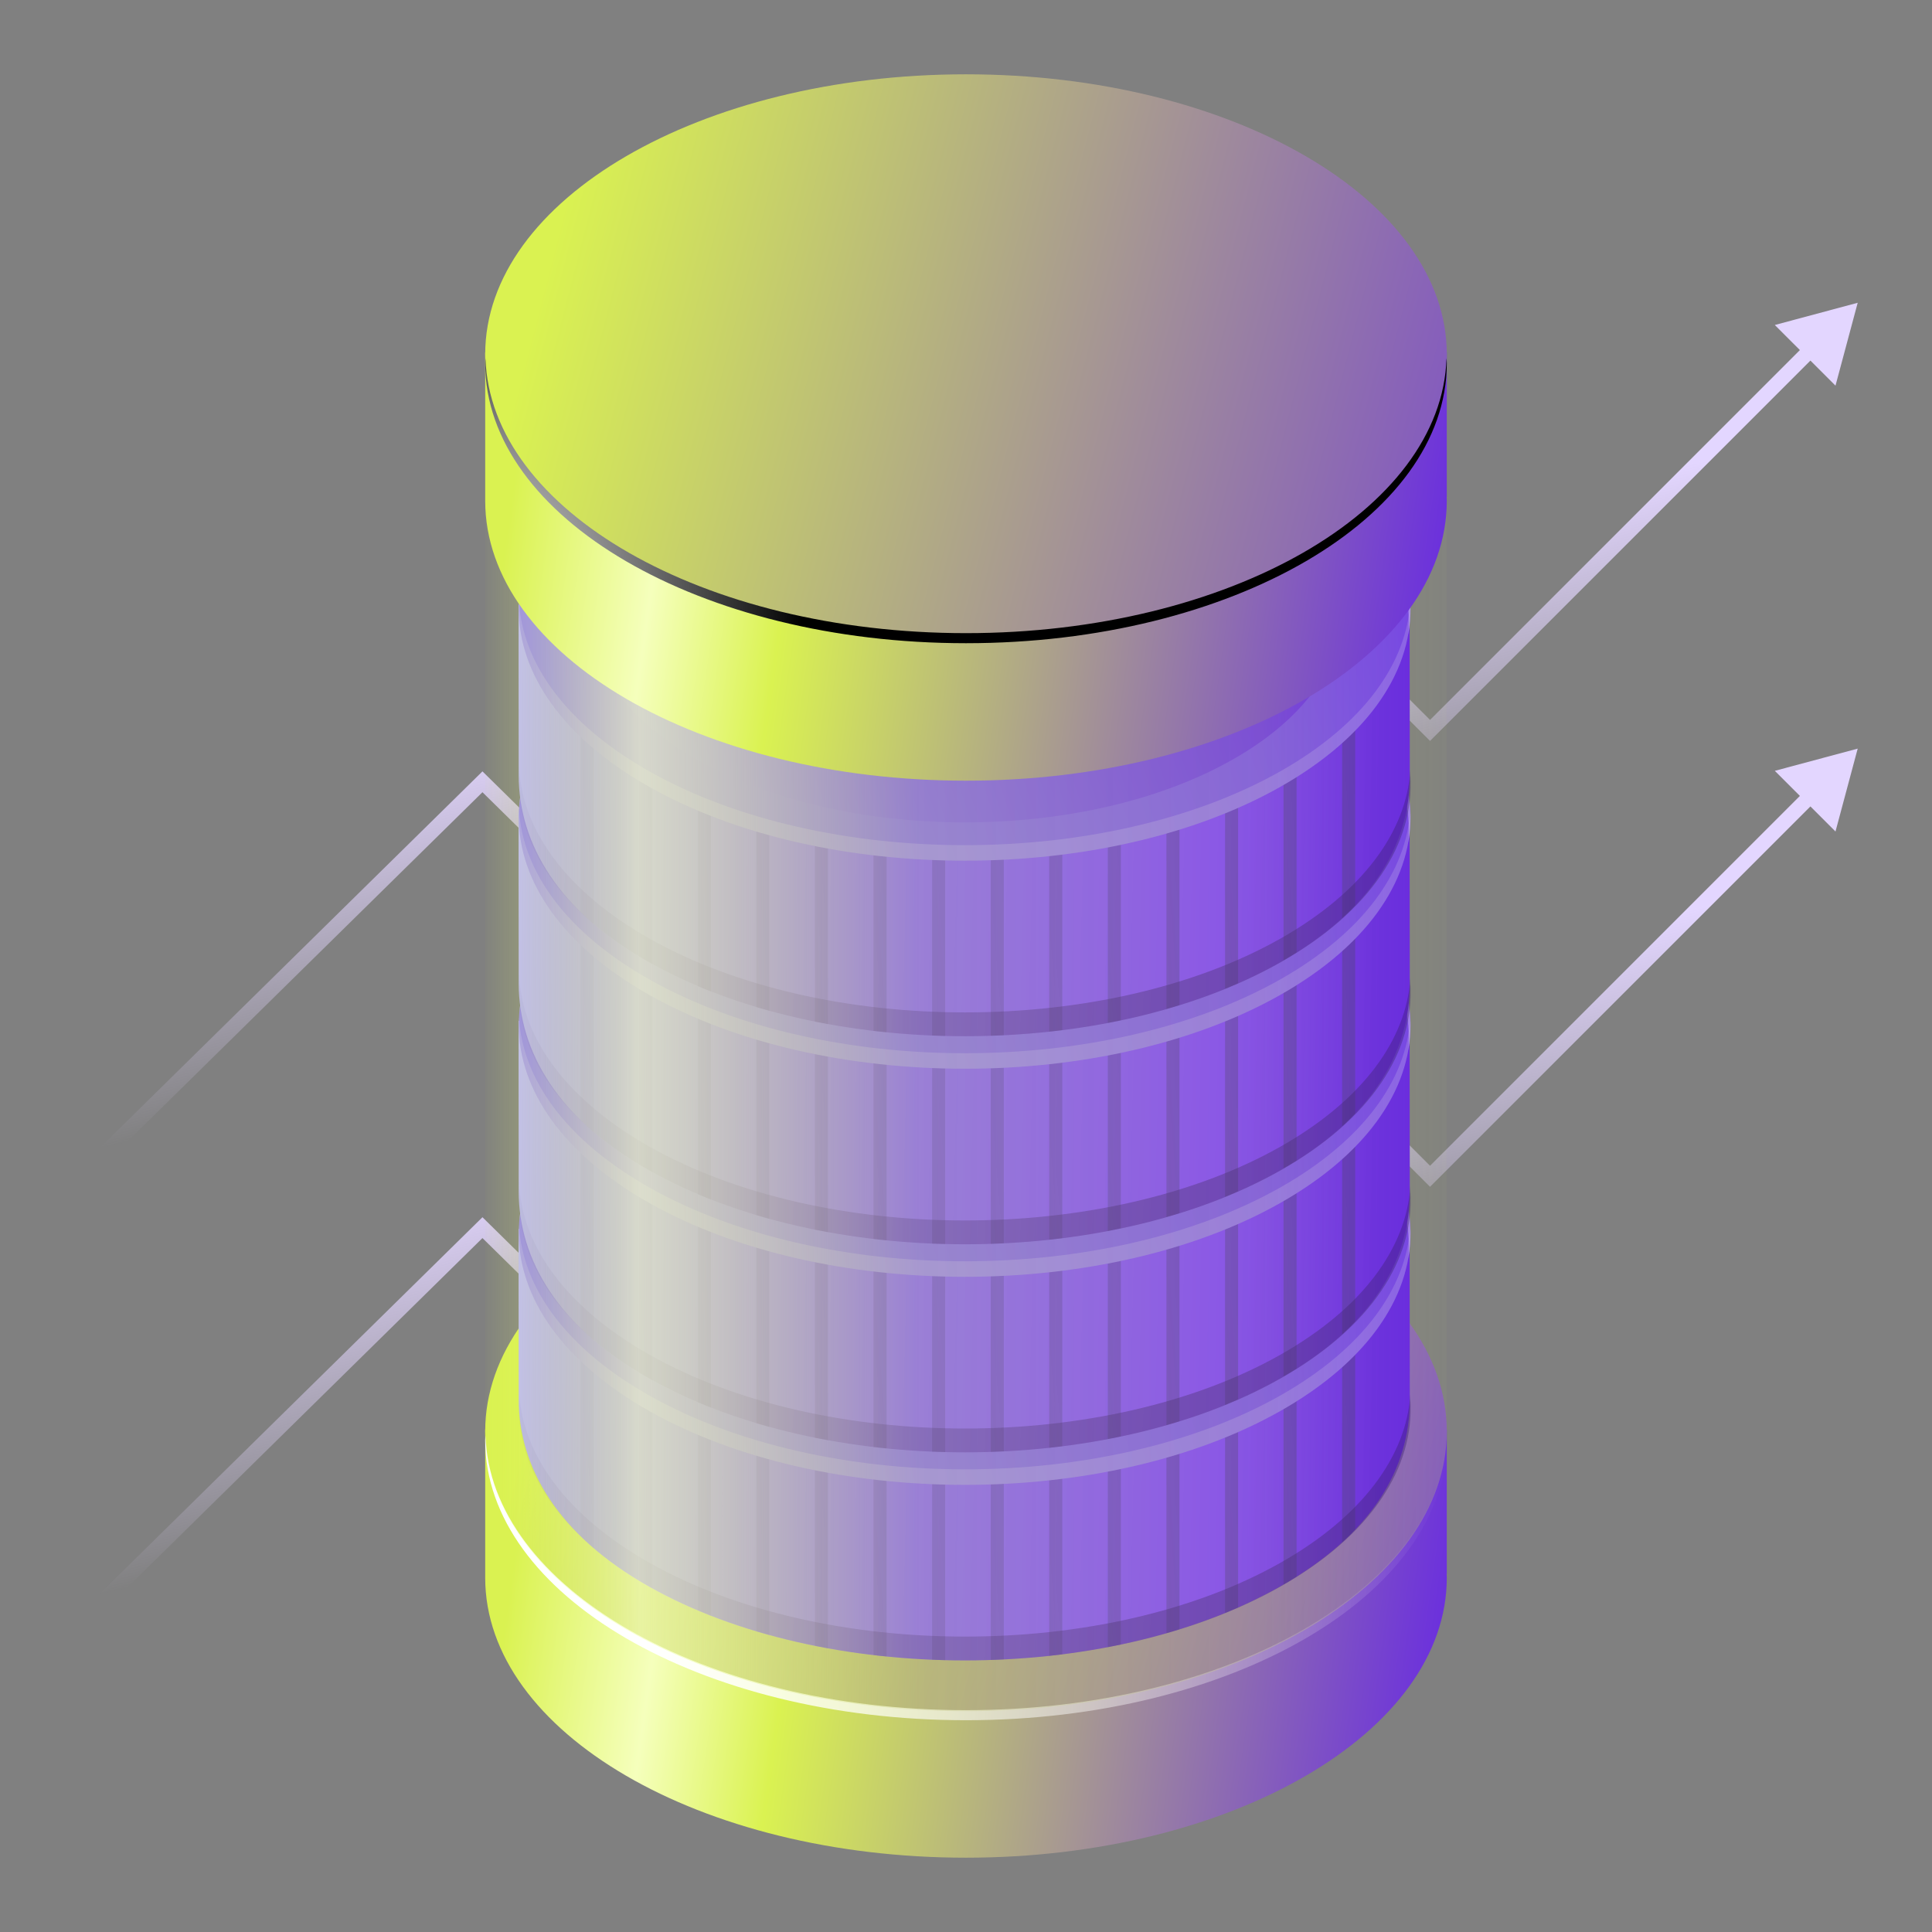
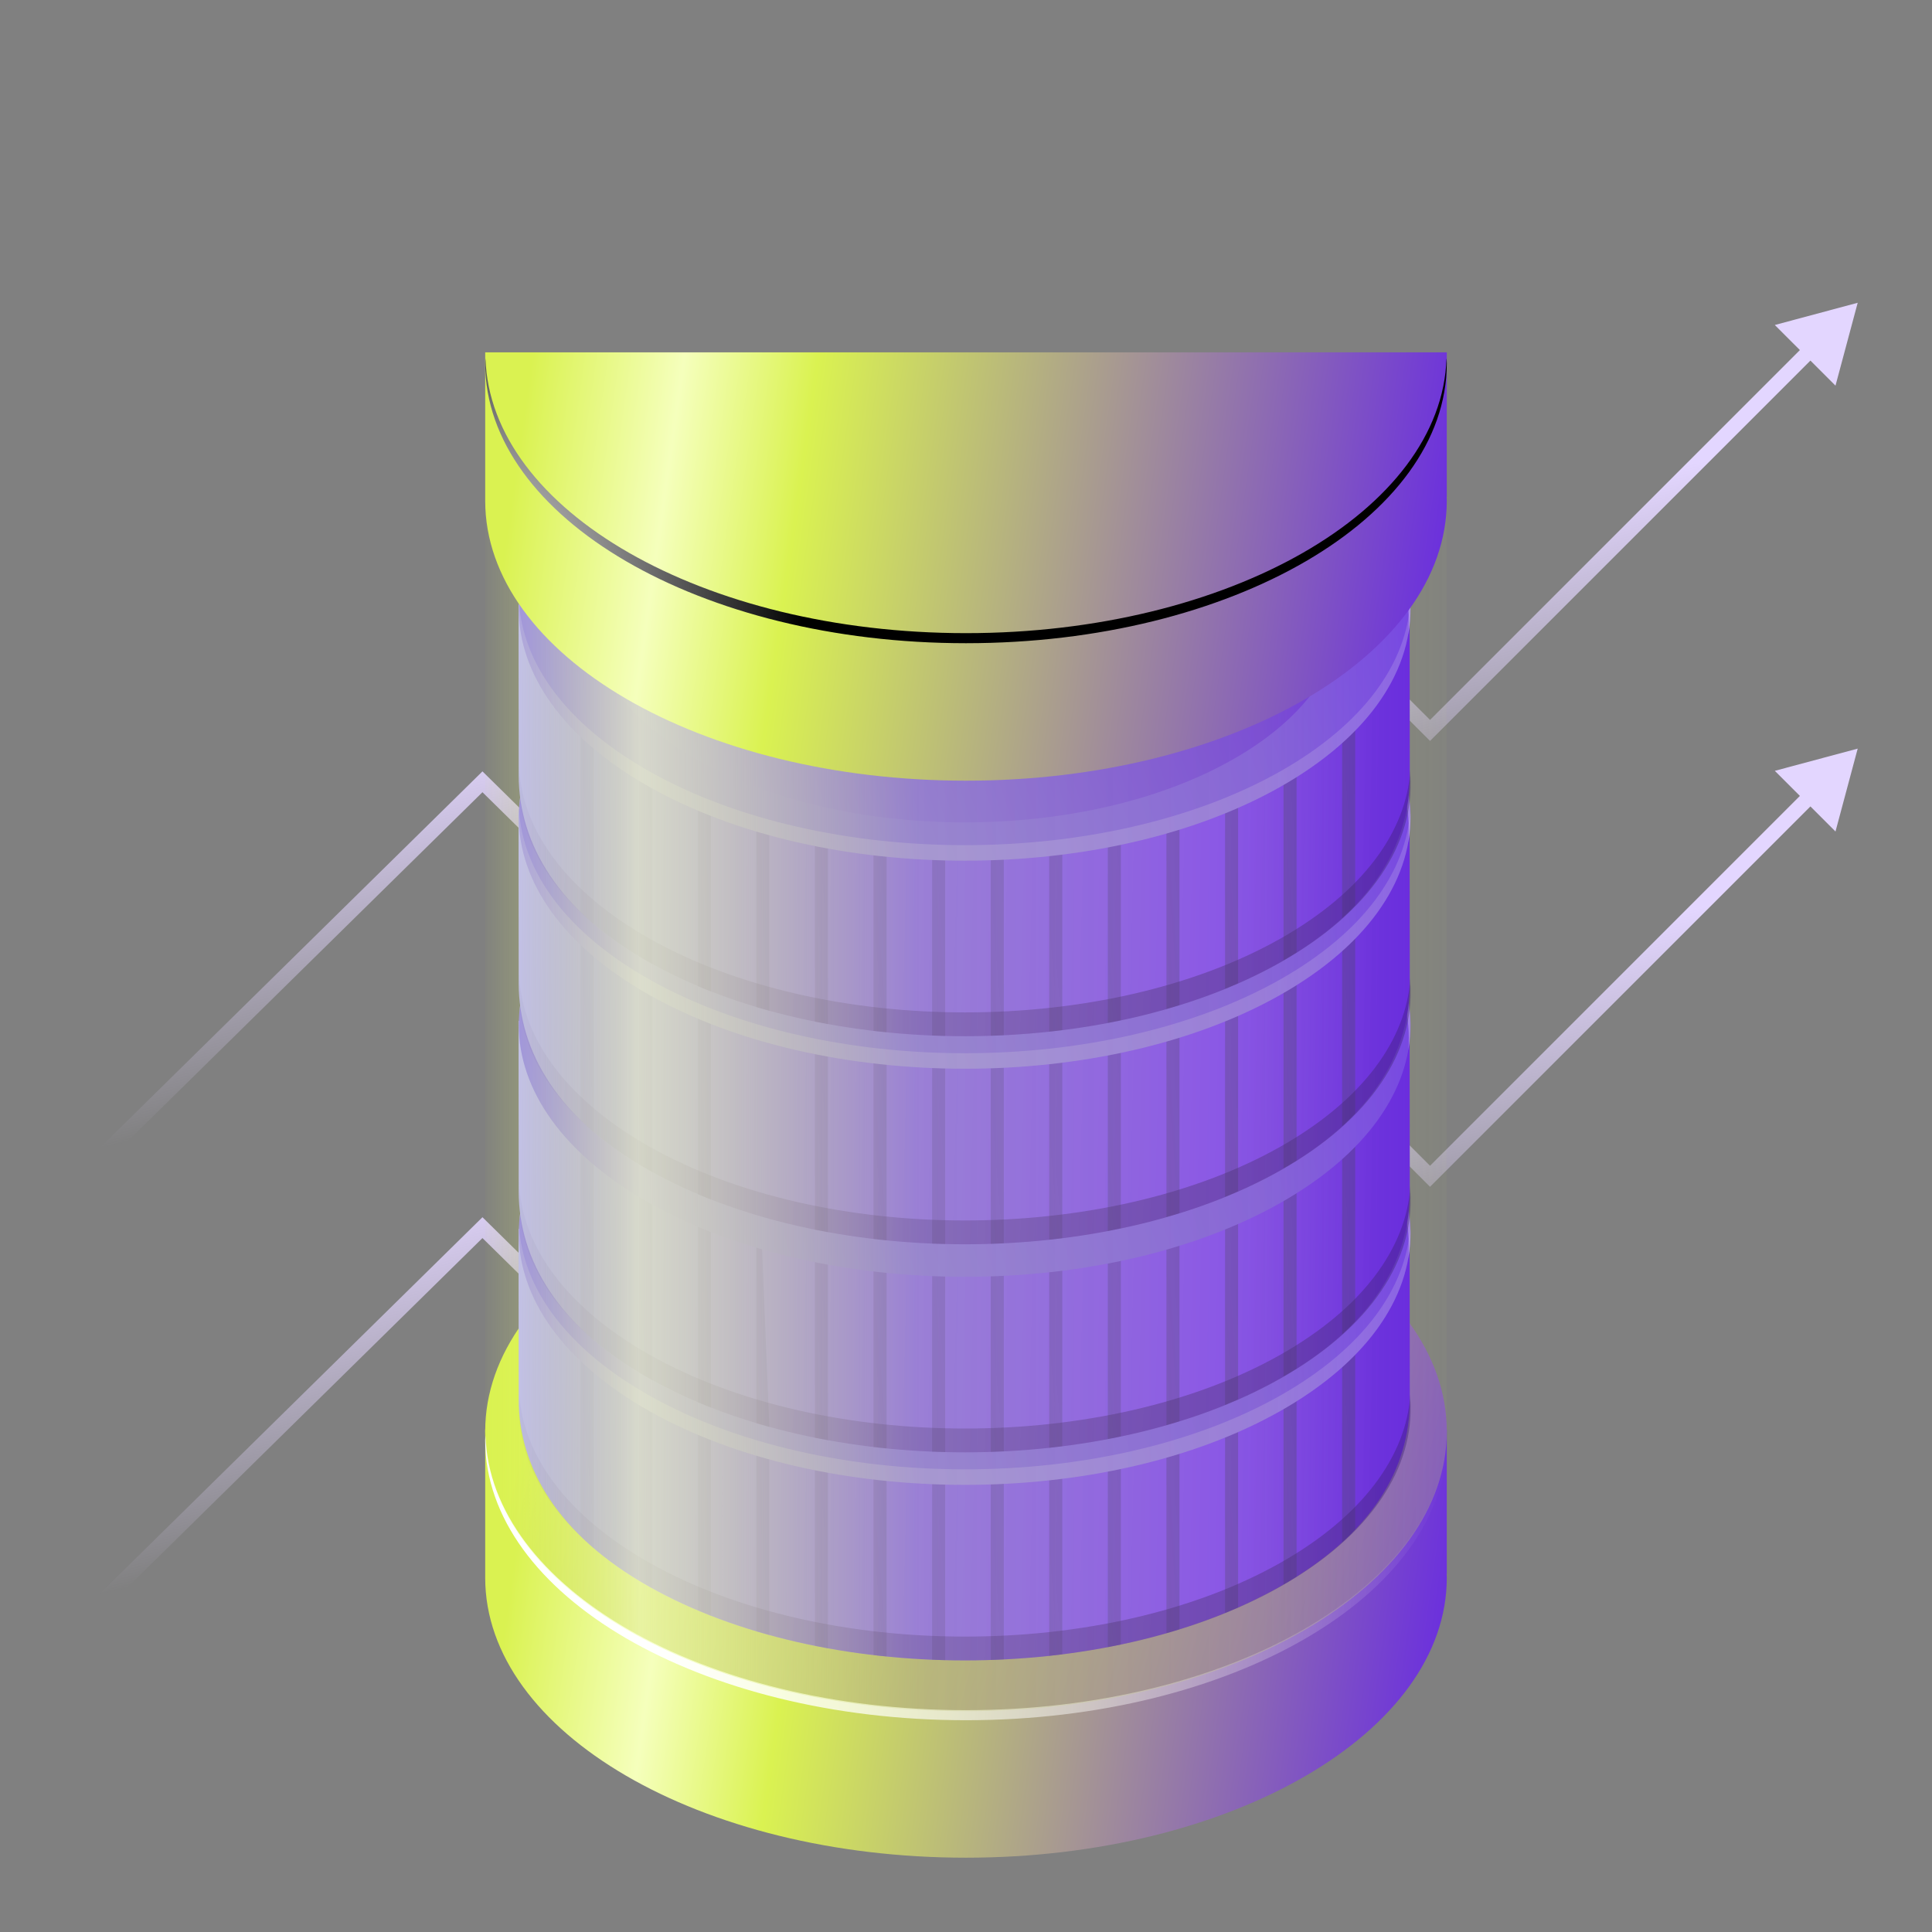
<svg xmlns="http://www.w3.org/2000/svg" width="130" height="130" viewBox="0 0 130 130" fill="none">
  <rect x="0" y="0" width="130" height="130" fill="#808080" stroke="none" />
  <path d="M32.464 52.606L32.814 52.249L32.464 51.904L32.113 52.249L32.464 52.606ZM50.971 70.815L50.62 71.171L50.971 71.516L51.321 71.171L50.971 70.815ZM84.701 37.627L85.055 37.273L84.704 36.922L84.351 37.27L84.701 37.627ZM96.224 49.149L95.871 49.503L96.224 49.856L96.578 49.503L96.224 49.149ZM125 20.373L119.423 21.868L123.506 25.95L125 20.373ZM5.351 79.983L32.814 52.962L32.113 52.249L4.649 79.27L5.351 79.983ZM32.113 52.962L50.62 71.171L51.321 70.459L32.814 52.249L32.113 52.962ZM51.321 71.171L85.052 37.983L84.351 37.27L50.62 70.459L51.321 71.171ZM84.348 37.98L95.871 49.503L96.578 48.796L85.055 37.273L84.348 37.98ZM96.578 49.503L122.172 23.909L121.464 23.202L95.871 48.796L96.578 49.503Z" fill="url(#paint0_linear_21386_366979)" />
  <path d="M32.464 82.606L32.814 82.249L32.464 81.904L32.113 82.249L32.464 82.606ZM50.971 100.815L50.62 101.171L50.971 101.516L51.321 101.171L50.971 100.815ZM84.701 67.627L85.055 67.273L84.704 66.922L84.351 67.27L84.701 67.627ZM96.224 79.149L95.871 79.503L96.224 79.856L96.578 79.503L96.224 79.149ZM125 50.373L119.423 51.868L123.506 55.95L125 50.373ZM5.351 109.983L32.814 82.962L32.113 82.249L4.649 109.27L5.351 109.983ZM32.113 82.962L50.62 101.171L51.321 100.459L32.814 82.249L32.113 82.962ZM51.321 101.171L85.052 67.983L84.351 67.27L50.62 100.459L51.321 101.171ZM84.348 67.98L95.871 79.503L96.578 78.796L85.055 67.273L84.348 67.98ZM96.578 79.503L122.172 53.909L121.464 53.202L95.871 78.796L96.578 79.503Z" fill="url(#paint1_linear_21386_366979)" />
  <path d="M97.351 96.18H32.648V106.162C32.648 116.565 47.132 125 65 125C82.868 125 97.351 116.565 97.351 106.162C97.351 106.071 97.342 105.988 97.342 105.906H97.351V96.18Z" fill="url(#paint2_linear_21386_366979)" />
  <path d="M65 115.146C82.867 115.146 97.351 106.712 97.351 96.308C97.351 85.904 82.867 77.47 65 77.47C47.133 77.47 32.648 85.904 32.648 96.308C32.648 106.712 47.133 115.146 65 115.146Z" fill="url(#paint3_linear_21386_366979)" />
  <path d="M65 115.073C47.324 115.073 32.969 106.821 32.667 96.574C32.667 96.683 32.648 96.793 32.648 96.912C32.648 107.315 47.132 115.75 65 115.75C82.868 115.75 97.351 107.315 97.351 96.912C97.351 96.802 97.342 96.683 97.333 96.574C97.022 106.821 82.667 115.073 65 115.073Z" fill="url(#paint4_linear_21386_366979)" style="mix-blend-mode:color-dodge" />
  <path d="M43.681 106.766C55.403 113.377 74.398 113.377 86.108 106.766C92.242 103.302 94.867 98.906 94.862 94.174L94.851 82.958L34.891 82.69L34.902 94.174C34.906 98.728 37.54 103.302 43.681 106.766Z" fill="url(#paint5_linear_21386_366979)" />
  <g opacity="0.6">
    <path d="M43.889 106.882C43.82 106.843 43.751 106.805 43.682 106.766C43.453 106.637 43.229 106.507 43.01 106.375L43.01 88.509H43.889L43.889 106.882Z" fill="url(#paint6_linear_21386_366979)" />
    <path d="M47.833 108.723C47.537 108.607 47.244 108.488 46.954 108.366L46.954 88.499H47.833L47.833 108.723Z" fill="url(#paint7_linear_21386_366979)" />
    <path d="M51.767 110.022C51.472 109.941 51.18 109.857 50.889 109.77L50.889 88.509H51.767L51.767 110.022Z" fill="url(#paint8_linear_21386_366979)" />
    <path d="M55.711 110.915C55.417 110.862 55.124 110.806 54.833 110.747L54.833 88.499H55.711L55.711 110.915Z" fill="url(#paint9_linear_21386_366979)" />
    <path d="M59.655 111.465C59.362 111.436 59.069 111.404 58.777 111.37L58.777 88.499H59.655L59.655 111.465Z" fill="url(#paint10_linear_21386_366979)" />
    <path d="M63.599 111.709C63.306 111.702 63.013 111.692 62.721 111.68L62.721 88.509H63.599L63.599 111.709Z" fill="url(#paint11_linear_21386_366979)" />
    <path d="M67.543 111.659C67.251 111.674 66.958 111.686 66.665 111.695L66.665 88.499H67.543L67.543 111.659Z" fill="url(#paint12_linear_21386_366979)" />
    <path d="M71.478 111.315C71.186 111.352 70.893 111.386 70.599 111.418L70.599 88.499H71.478L71.478 111.315Z" fill="url(#paint13_linear_21386_366979)" />
    <path d="M75.421 110.653C75.13 110.715 74.837 110.774 74.543 110.83L74.543 88.49H75.421L75.421 110.653Z" fill="url(#paint14_linear_21386_366979)" />
    <path d="M79.365 109.631C79.075 109.721 78.782 109.809 78.487 109.893L78.487 88.499H79.365L79.365 109.631Z" fill="url(#paint15_linear_21386_366979)" />
    <path d="M83.309 108.163C83.02 108.29 82.727 108.414 82.431 108.535L82.431 88.499H83.309L83.309 108.163Z" fill="url(#paint16_linear_21386_366979)" />
    <path d="M87.244 106.089C86.96 106.268 86.667 106.445 86.365 106.619L86.365 88.509H87.244L87.244 106.089Z" fill="url(#paint17_linear_21386_366979)" />
    <path d="M39.945 104.175C39.637 103.909 39.344 103.64 39.066 103.368L39.066 88.509H39.945L39.945 104.175Z" fill="url(#paint18_linear_21386_366979)" />
    <path d="M91.188 102.928C90.912 103.217 90.619 103.503 90.309 103.784L90.309 88.499H91.188L91.188 102.928Z" fill="url(#paint19_linear_21386_366979)" />
  </g>
  <path opacity="0.4" fill-rule="evenodd" clip-rule="evenodd" d="M86.144 105.164C74.435 111.775 55.44 111.775 43.718 105.164C38.126 102.01 35.199 97.921 34.938 93.789L34.939 94.174C34.65 98.711 37.577 103.302 43.718 106.766C55.44 113.377 74.435 113.377 86.144 106.766C92.278 103.302 95.196 98.711 94.898 94.174L94.898 93.838C94.626 97.953 91.708 102.022 86.144 105.164ZM34.937 92.597C34.938 92.589 34.938 92.58 34.939 92.572L34.928 81.631L34.926 81.631L34.937 92.597Z" fill="url(#paint20_linear_21386_366979)" />
  <path d="M86.132 94.954C74.423 101.566 55.428 101.566 43.706 94.954C31.984 88.343 31.973 77.624 43.682 71.013C55.392 64.401 74.386 64.401 86.109 71.013C97.831 77.624 97.841 88.343 86.132 94.954Z" fill="url(#paint21_linear_21386_366979)" />
  <path opacity="0.5" fill-rule="evenodd" clip-rule="evenodd" d="M43.705 93.911C55.428 100.522 74.423 100.522 86.132 93.911C91.747 90.74 94.667 86.625 94.893 82.471C95.137 86.973 92.217 91.519 86.132 94.955C74.423 101.566 55.428 101.566 43.705 94.955C37.605 91.514 34.676 86.96 34.921 82.452C35.147 86.612 38.075 90.736 43.705 93.911Z" fill="white" fill-opacity="0.3" />
  <path fill-rule="evenodd" clip-rule="evenodd" d="M94.759 84.683C95.156 80.076 92.234 75.394 85.996 71.876C74.274 65.264 55.279 65.264 43.57 71.876C38.481 74.749 35.606 78.397 34.944 82.147C35.292 78.098 38.205 74.106 43.683 71.013C55.392 64.401 74.387 64.401 86.109 71.013C92.738 74.751 95.621 79.803 94.759 84.683Z" fill="white" fill-opacity="0.3" />
  <path d="M82.902 93.132C72.975 98.737 56.872 98.737 46.934 93.132C36.996 87.527 36.988 78.44 46.914 72.835C56.841 67.23 72.944 67.23 82.882 72.835C92.819 78.44 92.828 87.527 82.902 93.132Z" fill="url(#paint22_linear_21386_366979)" />
  <path opacity="0.4" fill-rule="evenodd" clip-rule="evenodd" d="M90.293 83.873C89.921 80.502 87.451 77.191 82.884 74.615C72.946 69.01 56.843 69.01 46.916 74.615C42.354 77.192 39.89 80.503 39.525 83.875C39.087 79.911 41.549 75.864 46.914 72.835C56.841 67.23 72.944 67.23 82.882 72.835C88.252 75.864 90.723 79.909 90.293 83.873Z" fill="url(#paint23_linear_21386_366979)" />
  <path d="M43.681 92.766C55.403 99.377 74.398 99.377 86.108 92.766C92.242 89.302 94.867 84.906 94.862 80.174L94.851 68.958L34.891 68.69L34.902 80.174C34.906 84.728 37.54 89.302 43.681 92.766Z" fill="url(#paint24_linear_21386_366979)" />
  <g opacity="0.6">
    <path d="M43.889 92.882C43.82 92.843 43.751 92.805 43.682 92.766C43.453 92.637 43.229 92.507 43.01 92.375L43.01 74.509H43.889L43.889 92.882Z" fill="url(#paint25_linear_21386_366979)" />
    <path d="M47.833 94.723C47.537 94.607 47.244 94.488 46.954 94.366L46.954 74.499H47.833L47.833 94.723Z" fill="url(#paint26_linear_21386_366979)" />
-     <path d="M51.767 96.022C51.472 95.941 51.18 95.857 50.889 95.77L50.889 74.509H51.767L51.767 96.022Z" fill="url(#paint27_linear_21386_366979)" />
+     <path d="M51.767 96.022C51.472 95.941 51.18 95.857 50.889 95.77L50.889 74.509L51.767 96.022Z" fill="url(#paint27_linear_21386_366979)" />
    <path d="M55.711 96.915C55.417 96.862 55.124 96.806 54.833 96.747L54.833 74.499H55.711L55.711 96.915Z" fill="url(#paint28_linear_21386_366979)" />
    <path d="M59.655 97.465C59.362 97.436 59.069 97.404 58.777 97.37L58.777 74.499H59.655L59.655 97.465Z" fill="url(#paint29_linear_21386_366979)" />
    <path d="M63.599 97.709C63.306 97.702 63.013 97.692 62.721 97.68L62.721 74.509H63.599L63.599 97.709Z" fill="url(#paint30_linear_21386_366979)" />
    <path d="M67.543 97.659C67.251 97.674 66.958 97.686 66.665 97.695L66.665 74.499H67.543L67.543 97.659Z" fill="url(#paint31_linear_21386_366979)" />
    <path d="M71.478 97.315C71.186 97.352 70.893 97.386 70.599 97.418L70.599 74.499H71.478L71.478 97.315Z" fill="url(#paint32_linear_21386_366979)" />
    <path d="M75.421 96.653C75.13 96.715 74.837 96.774 74.543 96.83L74.543 74.49H75.421L75.421 96.653Z" fill="url(#paint33_linear_21386_366979)" />
    <path d="M79.365 95.631C79.075 95.721 78.782 95.809 78.487 95.893L78.487 74.499H79.365L79.365 95.631Z" fill="url(#paint34_linear_21386_366979)" />
    <path d="M83.309 94.163C83.02 94.29 82.727 94.414 82.431 94.535L82.431 74.499H83.309L83.309 94.163Z" fill="url(#paint35_linear_21386_366979)" />
    <path d="M87.244 92.089C86.96 92.268 86.667 92.445 86.365 92.619L86.365 74.509H87.244L87.244 92.089Z" fill="url(#paint36_linear_21386_366979)" />
    <path d="M39.945 90.175C39.637 89.909 39.344 89.641 39.066 89.368L39.066 74.509H39.945L39.945 90.175Z" fill="url(#paint37_linear_21386_366979)" />
    <path d="M91.188 88.928C90.912 89.217 90.619 89.502 90.309 89.784L90.309 74.499H91.188L91.188 88.928Z" fill="url(#paint38_linear_21386_366979)" />
  </g>
  <path opacity="0.4" fill-rule="evenodd" clip-rule="evenodd" d="M86.144 91.164C74.435 97.775 55.44 97.775 43.718 91.164C38.126 88.01 35.199 83.921 34.938 79.789L34.939 80.174C34.65 84.711 37.577 89.302 43.718 92.766C55.44 99.377 74.435 99.377 86.144 92.766C92.278 89.302 95.196 84.711 94.898 80.174L94.898 79.838C94.626 83.953 91.708 88.022 86.144 91.164ZM34.937 78.597C34.938 78.589 34.938 78.58 34.939 78.572L34.928 67.631L34.926 67.631L34.937 78.597Z" fill="url(#paint39_linear_21386_366979)" />
  <path d="M86.132 80.954C74.423 87.566 55.428 87.566 43.706 80.954C31.984 74.343 31.973 63.624 43.682 57.013C55.392 50.401 74.386 50.401 86.109 57.013C97.831 63.624 97.841 74.343 86.132 80.954Z" fill="url(#paint40_linear_21386_366979)" />
-   <path opacity="0.5" fill-rule="evenodd" clip-rule="evenodd" d="M43.705 79.911C55.428 86.522 74.423 86.522 86.132 79.911C91.747 76.74 94.667 72.625 94.893 68.471C95.137 72.973 92.217 77.519 86.132 80.955C74.423 87.566 55.428 87.566 43.705 80.955C37.605 77.514 34.676 72.96 34.921 68.452C35.147 72.612 38.075 76.736 43.705 79.911Z" fill="white" fill-opacity="0.3" />
  <path fill-rule="evenodd" clip-rule="evenodd" d="M94.759 70.683C95.156 66.076 92.234 61.394 85.996 57.876C74.274 51.264 55.279 51.264 43.57 57.876C38.481 60.748 35.606 64.397 34.944 68.147C35.292 64.098 38.205 60.106 43.683 57.013C55.392 50.401 74.387 50.401 86.109 57.013C92.738 60.751 95.621 65.803 94.759 70.683Z" fill="white" fill-opacity="0.3" />
  <path d="M82.902 79.132C72.975 84.737 56.872 84.737 46.934 79.132C36.996 73.527 36.988 64.44 46.914 58.835C56.841 53.23 72.944 53.23 82.882 58.835C92.819 64.44 92.828 73.527 82.902 79.132Z" fill="url(#paint41_linear_21386_366979)" />
  <path opacity="0.4" fill-rule="evenodd" clip-rule="evenodd" d="M90.293 69.873C89.921 66.502 87.451 63.191 82.884 60.615C72.946 55.01 56.843 55.01 46.916 60.615C42.354 63.191 39.89 66.503 39.525 69.875C39.087 65.911 41.549 61.864 46.914 58.835C56.841 53.23 72.944 53.23 82.882 58.835C88.252 61.864 90.723 65.909 90.293 69.873Z" fill="url(#paint42_linear_21386_366979)" />
  <path d="M43.681 78.766C55.403 85.377 74.398 85.377 86.108 78.766C92.242 75.302 94.867 70.906 94.862 66.174L94.851 54.958L34.891 54.69L34.902 66.174C34.906 70.728 37.54 75.302 43.681 78.766Z" fill="url(#paint43_linear_21386_366979)" />
  <g opacity="0.6">
    <path d="M43.889 78.882C43.82 78.843 43.751 78.805 43.682 78.766C43.453 78.637 43.229 78.507 43.01 78.375L43.01 60.509H43.889L43.889 78.882Z" fill="url(#paint44_linear_21386_366979)" />
    <path d="M47.833 80.723C47.537 80.607 47.244 80.488 46.954 80.366L46.954 60.499H47.833L47.833 80.723Z" fill="url(#paint45_linear_21386_366979)" />
-     <path d="M51.767 82.022C51.472 81.941 51.18 81.857 50.889 81.77L50.889 60.509H51.767L51.767 82.022Z" fill="url(#paint46_linear_21386_366979)" />
    <path d="M55.711 82.915C55.417 82.862 55.124 82.806 54.833 82.747L54.833 60.499H55.711L55.711 82.915Z" fill="url(#paint47_linear_21386_366979)" />
    <path d="M59.655 83.465C59.362 83.436 59.069 83.404 58.777 83.37L58.777 60.499H59.655L59.655 83.465Z" fill="url(#paint48_linear_21386_366979)" />
    <path d="M63.599 83.709C63.306 83.702 63.013 83.692 62.721 83.68L62.721 60.509H63.599L63.599 83.709Z" fill="url(#paint49_linear_21386_366979)" />
    <path d="M67.543 83.659C67.251 83.674 66.958 83.686 66.665 83.695L66.665 60.499H67.543L67.543 83.659Z" fill="url(#paint50_linear_21386_366979)" />
    <path d="M71.478 83.315C71.186 83.352 70.893 83.386 70.599 83.418L70.599 60.499H71.478L71.478 83.315Z" fill="url(#paint51_linear_21386_366979)" />
    <path d="M75.421 82.653C75.13 82.715 74.837 82.774 74.543 82.83L74.543 60.49H75.421L75.421 82.653Z" fill="url(#paint52_linear_21386_366979)" />
    <path d="M79.365 81.631C79.075 81.721 78.782 81.809 78.487 81.893L78.487 60.499H79.365L79.365 81.631Z" fill="url(#paint53_linear_21386_366979)" />
    <path d="M83.309 80.163C83.02 80.29 82.727 80.414 82.431 80.535L82.431 60.499H83.309L83.309 80.163Z" fill="url(#paint54_linear_21386_366979)" />
    <path d="M87.244 78.089C86.96 78.268 86.667 78.445 86.365 78.619L86.365 60.509H87.244L87.244 78.089Z" fill="url(#paint55_linear_21386_366979)" />
    <path d="M39.945 76.175C39.637 75.909 39.344 75.641 39.066 75.368L39.066 60.509H39.945L39.945 76.175Z" fill="url(#paint56_linear_21386_366979)" />
    <path d="M91.188 74.928C90.912 75.217 90.619 75.502 90.309 75.784L90.309 60.499H91.188L91.188 74.928Z" fill="url(#paint57_linear_21386_366979)" />
  </g>
  <path opacity="0.4" fill-rule="evenodd" clip-rule="evenodd" d="M86.144 77.164C74.435 83.775 55.44 83.775 43.718 77.164C38.126 74.01 35.199 69.921 34.938 65.789L34.939 66.174C34.65 70.711 37.577 75.302 43.718 78.766C55.44 85.377 74.435 85.377 86.144 78.766C92.278 75.302 95.196 70.711 94.898 66.174L94.898 65.838C94.626 69.953 91.708 74.022 86.144 77.164ZM34.937 64.597C34.938 64.589 34.938 64.58 34.939 64.572L34.928 53.631L34.926 53.631L34.937 64.597Z" fill="url(#paint58_linear_21386_366979)" />
  <path d="M86.132 66.954C74.423 73.566 55.428 73.566 43.706 66.954C31.984 60.343 31.973 49.624 43.682 43.013C55.392 36.401 74.386 36.401 86.109 43.013C97.831 49.624 97.841 60.343 86.132 66.954Z" fill="url(#paint59_linear_21386_366979)" />
  <path opacity="0.5" fill-rule="evenodd" clip-rule="evenodd" d="M43.705 65.911C55.428 72.522 74.423 72.522 86.132 65.911C91.747 62.74 94.667 58.625 94.893 54.471C95.137 58.973 92.217 63.519 86.132 66.955C74.423 73.566 55.428 73.566 43.705 66.955C37.605 63.514 34.676 58.96 34.921 54.452C35.147 58.612 38.075 62.736 43.705 65.911Z" fill="white" fill-opacity="0.3" />
  <path fill-rule="evenodd" clip-rule="evenodd" d="M94.759 56.683C95.156 52.076 92.234 47.394 85.996 43.876C74.274 37.264 55.279 37.264 43.57 43.876C38.481 46.748 35.606 50.397 34.944 54.148C35.292 50.098 38.205 46.106 43.683 43.013C55.392 36.401 74.387 36.401 86.109 43.013C92.738 46.751 95.621 51.803 94.759 56.683Z" fill="white" fill-opacity="0.3" />
  <path d="M82.902 65.132C72.975 70.737 56.872 70.737 46.934 65.132C36.996 59.527 36.988 50.44 46.914 44.835C56.841 39.23 72.944 39.23 82.882 44.835C92.819 50.44 92.828 59.527 82.902 65.132Z" fill="url(#paint60_linear_21386_366979)" />
  <path opacity="0.4" fill-rule="evenodd" clip-rule="evenodd" d="M90.293 55.873C89.921 52.502 87.451 49.191 82.884 46.615C72.946 41.01 56.843 41.01 46.916 46.615C42.354 49.191 39.89 52.503 39.525 55.875C39.087 51.911 41.549 47.864 46.914 44.835C56.841 39.23 72.944 39.23 82.882 44.835C88.252 47.864 90.723 51.91 90.293 55.873Z" fill="url(#paint61_linear_21386_366979)" />
  <path d="M43.681 64.766C55.403 71.377 74.398 71.377 86.108 64.766C92.242 61.302 94.867 56.906 94.862 52.174L94.851 40.958L34.891 40.69L34.902 52.174C34.906 56.728 37.54 61.302 43.681 64.766Z" fill="url(#paint62_linear_21386_366979)" />
  <g opacity="0.6">
    <path d="M43.889 64.882C43.82 64.843 43.751 64.805 43.682 64.766C43.453 64.637 43.229 64.507 43.01 64.375L43.01 46.509H43.889L43.889 64.882Z" fill="url(#paint63_linear_21386_366979)" />
    <path d="M47.833 66.723C47.537 66.607 47.244 66.488 46.954 66.366L46.954 46.499H47.833L47.833 66.723Z" fill="url(#paint64_linear_21386_366979)" />
    <path d="M51.767 68.022C51.472 67.941 51.18 67.857 50.889 67.77L50.889 46.509H51.767L51.767 68.022Z" fill="url(#paint65_linear_21386_366979)" />
    <path d="M55.711 68.915C55.417 68.862 55.124 68.806 54.833 68.747L54.833 46.499H55.711L55.711 68.915Z" fill="url(#paint66_linear_21386_366979)" />
    <path d="M59.655 69.465C59.362 69.436 59.069 69.404 58.777 69.37L58.777 46.499H59.655L59.655 69.465Z" fill="url(#paint67_linear_21386_366979)" />
    <path d="M63.599 69.709C63.306 69.702 63.013 69.692 62.721 69.68L62.721 46.509H63.599L63.599 69.709Z" fill="url(#paint68_linear_21386_366979)" />
    <path d="M67.543 69.659C67.251 69.674 66.958 69.686 66.665 69.695L66.665 46.499H67.543L67.543 69.659Z" fill="url(#paint69_linear_21386_366979)" />
    <path d="M71.478 69.315C71.186 69.352 70.893 69.386 70.599 69.418L70.599 46.499H71.478L71.478 69.315Z" fill="url(#paint70_linear_21386_366979)" />
    <path d="M75.421 68.653C75.13 68.715 74.837 68.774 74.543 68.83L74.543 46.49H75.421L75.421 68.653Z" fill="url(#paint71_linear_21386_366979)" />
    <path d="M79.365 67.631C79.075 67.721 78.782 67.809 78.487 67.893L78.487 46.499H79.365L79.365 67.631Z" fill="url(#paint72_linear_21386_366979)" />
    <path d="M83.309 66.163C83.02 66.29 82.727 66.414 82.431 66.535L82.431 46.499H83.309L83.309 66.163Z" fill="url(#paint73_linear_21386_366979)" />
    <path d="M87.244 64.089C86.96 64.268 86.667 64.445 86.365 64.619L86.365 46.509H87.244L87.244 64.089Z" fill="url(#paint74_linear_21386_366979)" />
    <path d="M39.945 62.175C39.637 61.91 39.344 61.641 39.066 61.368L39.066 46.509H39.945L39.945 62.175Z" fill="url(#paint75_linear_21386_366979)" />
    <path d="M91.188 60.928C90.912 61.217 90.619 61.502 90.309 61.784L90.309 46.499H91.188L91.188 60.928Z" fill="url(#paint76_linear_21386_366979)" />
  </g>
  <path opacity="0.4" fill-rule="evenodd" clip-rule="evenodd" d="M86.144 63.164C74.435 69.775 55.44 69.775 43.718 63.164C38.126 60.01 35.199 55.921 34.938 51.789L34.939 52.174C34.65 56.711 37.577 61.303 43.718 64.766C55.44 71.377 74.435 71.377 86.144 64.766C92.278 61.303 95.196 56.711 94.898 52.174L94.898 51.837C94.626 55.953 91.708 60.022 86.144 63.164ZM34.937 50.597C34.938 50.589 34.938 50.58 34.939 50.572L34.928 39.631L34.926 39.631L34.937 50.597Z" fill="url(#paint77_linear_21386_366979)" />
  <path d="M86.132 52.955C74.423 59.566 55.428 59.566 43.706 52.955C31.984 46.343 31.973 35.624 43.682 29.013C55.392 22.401 74.386 22.401 86.109 29.013C97.831 35.624 97.841 46.343 86.132 52.955Z" fill="url(#paint78_linear_21386_366979)" />
  <path opacity="0.5" fill-rule="evenodd" clip-rule="evenodd" d="M43.705 51.911C55.428 58.522 74.423 58.522 86.132 51.911C91.747 48.74 94.667 44.625 94.893 40.471C95.137 44.973 92.217 49.519 86.132 52.955C74.423 59.566 55.428 59.566 43.705 52.955C37.605 49.514 34.676 44.96 34.921 40.452C35.147 44.612 38.075 48.736 43.705 51.911Z" fill="white" fill-opacity="0.3" />
  <path fill-rule="evenodd" clip-rule="evenodd" d="M94.759 42.683C95.156 38.076 92.234 33.394 85.996 29.875C74.274 23.264 55.279 23.264 43.57 29.875C38.481 32.748 35.606 36.397 34.944 40.148C35.292 36.098 38.205 32.106 43.683 29.013C55.392 22.401 74.387 22.401 86.109 29.013C92.738 32.751 95.621 37.803 94.759 42.683Z" fill="white" fill-opacity="0.3" />
  <path d="M82.902 51.132C72.975 56.737 56.872 56.737 46.934 51.132C36.996 45.527 36.988 36.44 46.914 30.835C56.841 25.23 72.944 25.23 82.882 30.835C92.819 36.44 92.828 45.527 82.902 51.132Z" fill="url(#paint79_linear_21386_366979)" />
  <path opacity="0.4" fill-rule="evenodd" clip-rule="evenodd" d="M90.293 41.873C89.921 38.502 87.451 35.191 82.884 32.615C72.946 27.01 56.843 27.01 46.916 32.615C42.354 35.191 39.89 38.503 39.525 41.875C39.087 37.911 41.549 33.864 46.914 30.835C56.841 25.23 72.944 25.23 82.882 30.835C88.252 33.864 90.723 37.91 90.293 41.873Z" fill="url(#paint80_linear_21386_366979)" />
  <path opacity="0.7" d="M65 115.146C82.867 115.146 97.351 106.712 97.351 96.308V31.5H32.648V96.308C32.648 106.712 47.133 115.146 65 115.146Z" fill="url(#paint81_linear_21386_366979)" />
  <path d="M97.351 23.71H32.648V33.692C32.648 44.094 47.132 52.53 65 52.53C82.868 52.53 97.351 44.094 97.351 33.692C97.351 33.6 97.342 33.518 97.342 33.435H97.351V23.71V23.71Z" fill="url(#paint82_linear_21386_366979)" />
-   <path d="M65 42.676C82.867 42.676 97.351 34.242 97.351 23.838C97.351 13.434 82.867 5 65 5C47.133 5 32.648 13.434 32.648 23.838C32.648 34.242 47.133 42.676 65 42.676Z" fill="url(#paint83_linear_21386_366979)" />
  <path style="mix-blend-mode:color-dodge" d="M65 42.603C47.324 42.603 32.978 34.35 32.667 24.103C32.667 24.213 32.648 24.323 32.648 24.442C32.648 34.844 47.132 43.28 65 43.28C82.868 43.28 97.351 34.844 97.351 24.442C97.351 24.332 97.342 24.213 97.333 24.103C97.022 34.35 82.667 42.603 65 42.603Z" fill="url(#paint84_radial_21386_366979)" />
  <defs>
    <linearGradient id="paint0_linear_21386_366979" x1="38.828" y1="47.854" x2="43.562" y2="69.102" gradientUnits="userSpaceOnUse">
      <stop stop-color="#E3D6FF" />
      <stop offset="1" stop-color="#E3D6FF" stop-opacity="0" />
    </linearGradient>
    <linearGradient id="paint1_linear_21386_366979" x1="38.828" y1="77.854" x2="43.562" y2="99.102" gradientUnits="userSpaceOnUse">
      <stop stop-color="#E3D6FF" />
      <stop offset="1" stop-color="#E3D6FF" stop-opacity="0" />
    </linearGradient>
    <linearGradient id="paint2_linear_21386_366979" x1="98.801" y1="118.597" x2="33.959" y2="109.378" gradientUnits="userSpaceOnUse">
      <stop stop-color="#6423E6" />
      <stop offset="0.709" stop-color="#DAF251" />
      <stop offset="0.845" stop-color="#F5FFBC" />
      <stop offset="1" stop-color="#DAF251" />
    </linearGradient>
    <linearGradient id="paint3_linear_21386_366979" x1="116.016" y1="118.862" x2="34.922" y2="97.956" gradientUnits="userSpaceOnUse">
      <stop stop-color="#6423E6" />
      <stop offset="1" stop-color="#DAF251" />
    </linearGradient>
    <linearGradient id="paint4_linear_21386_366979" x1="43.184" y1="106.162" x2="97.352" y2="106.162" gradientUnits="userSpaceOnUse">
      <stop stop-color="white" />
      <stop offset="1" stop-color="white" stop-opacity="0" />
    </linearGradient>
    <linearGradient id="paint5_linear_21386_366979" x1="92.81" y1="97.207" x2="34.891" y2="95.74" gradientUnits="userSpaceOnUse">
      <stop stop-color="#6423E6" />
      <stop offset="0.182" stop-color="#7D3DFF" />
      <stop offset="0.884" stop-color="#9585F3" />
      <stop offset="1" stop-color="#BBB5FF" />
    </linearGradient>
    <linearGradient id="paint6_linear_21386_366979" x1="96.657" y1="100.099" x2="33.293" y2="105.504" gradientUnits="userSpaceOnUse">
      <stop stop-color="#4E309A" />
      <stop offset="1" stop-color="#4E309A" stop-opacity="0" />
    </linearGradient>
    <linearGradient id="paint7_linear_21386_366979" x1="96.657" y1="100.099" x2="33.293" y2="105.504" gradientUnits="userSpaceOnUse">
      <stop stop-color="#4E309A" />
      <stop offset="1" stop-color="#4E309A" stop-opacity="0" />
    </linearGradient>
    <linearGradient id="paint8_linear_21386_366979" x1="96.657" y1="100.099" x2="33.293" y2="105.504" gradientUnits="userSpaceOnUse">
      <stop stop-color="#4E309A" />
      <stop offset="1" stop-color="#4E309A" stop-opacity="0" />
    </linearGradient>
    <linearGradient id="paint9_linear_21386_366979" x1="96.657" y1="100.099" x2="33.293" y2="105.504" gradientUnits="userSpaceOnUse">
      <stop stop-color="#4E309A" />
      <stop offset="1" stop-color="#4E309A" stop-opacity="0" />
    </linearGradient>
    <linearGradient id="paint10_linear_21386_366979" x1="96.657" y1="100.099" x2="33.293" y2="105.504" gradientUnits="userSpaceOnUse">
      <stop stop-color="#4E309A" />
      <stop offset="1" stop-color="#4E309A" stop-opacity="0" />
    </linearGradient>
    <linearGradient id="paint11_linear_21386_366979" x1="96.657" y1="100.099" x2="33.293" y2="105.504" gradientUnits="userSpaceOnUse">
      <stop stop-color="#4E309A" />
      <stop offset="1" stop-color="#4E309A" stop-opacity="0" />
    </linearGradient>
    <linearGradient id="paint12_linear_21386_366979" x1="96.657" y1="100.099" x2="33.293" y2="105.504" gradientUnits="userSpaceOnUse">
      <stop stop-color="#4E309A" />
      <stop offset="1" stop-color="#4E309A" stop-opacity="0" />
    </linearGradient>
    <linearGradient id="paint13_linear_21386_366979" x1="96.657" y1="100.099" x2="33.293" y2="105.504" gradientUnits="userSpaceOnUse">
      <stop stop-color="#4E309A" />
      <stop offset="1" stop-color="#4E309A" stop-opacity="0" />
    </linearGradient>
    <linearGradient id="paint14_linear_21386_366979" x1="96.657" y1="100.099" x2="33.293" y2="105.504" gradientUnits="userSpaceOnUse">
      <stop stop-color="#4E309A" />
      <stop offset="1" stop-color="#4E309A" stop-opacity="0" />
    </linearGradient>
    <linearGradient id="paint15_linear_21386_366979" x1="96.657" y1="100.099" x2="33.293" y2="105.504" gradientUnits="userSpaceOnUse">
      <stop stop-color="#4E309A" />
      <stop offset="1" stop-color="#4E309A" stop-opacity="0" />
    </linearGradient>
    <linearGradient id="paint16_linear_21386_366979" x1="96.657" y1="100.099" x2="33.293" y2="105.504" gradientUnits="userSpaceOnUse">
      <stop stop-color="#4E309A" />
      <stop offset="1" stop-color="#4E309A" stop-opacity="0" />
    </linearGradient>
    <linearGradient id="paint17_linear_21386_366979" x1="96.657" y1="100.099" x2="33.293" y2="105.504" gradientUnits="userSpaceOnUse">
      <stop stop-color="#4E309A" />
      <stop offset="1" stop-color="#4E309A" stop-opacity="0" />
    </linearGradient>
    <linearGradient id="paint18_linear_21386_366979" x1="96.657" y1="100.099" x2="33.293" y2="105.504" gradientUnits="userSpaceOnUse">
      <stop stop-color="#4E309A" />
      <stop offset="1" stop-color="#4E309A" stop-opacity="0" />
    </linearGradient>
    <linearGradient id="paint19_linear_21386_366979" x1="96.657" y1="100.099" x2="33.293" y2="105.504" gradientUnits="userSpaceOnUse">
      <stop stop-color="#4E309A" />
      <stop offset="1" stop-color="#4E309A" stop-opacity="0" />
    </linearGradient>
    <linearGradient id="paint20_linear_21386_366979" x1="77.865" y1="105.668" x2="29.011" y2="102.747" gradientUnits="userSpaceOnUse">
      <stop stop-color="#331176" />
      <stop offset="1" stop-color="#331176" stop-opacity="0" />
    </linearGradient>
    <linearGradient id="paint21_linear_21386_366979" x1="119.781" y1="74.575" x2="38.581" y2="101.196" gradientUnits="userSpaceOnUse">
      <stop offset="0.033" stop-color="#6423E6" />
      <stop offset="1" stop-color="#9585F3" />
    </linearGradient>
    <linearGradient id="paint22_linear_21386_366979" x1="93.394" y1="81.458" x2="42.59" y2="98.424" gradientUnits="userSpaceOnUse">
      <stop offset="0.033" stop-color="#6423E6" />
      <stop offset="1" stop-color="#9585F3" />
    </linearGradient>
    <linearGradient id="paint23_linear_21386_366979" x1="37.749" y1="83.875" x2="96.549" y2="83.875" gradientUnits="userSpaceOnUse">
      <stop stop-color="#331176" />
      <stop offset="1" stop-color="#331176" stop-opacity="0" />
    </linearGradient>
    <linearGradient id="paint24_linear_21386_366979" x1="92.81" y1="83.207" x2="34.891" y2="81.74" gradientUnits="userSpaceOnUse">
      <stop stop-color="#6423E6" />
      <stop offset="0.182" stop-color="#7D3DFF" />
      <stop offset="0.884" stop-color="#9585F3" />
      <stop offset="1" stop-color="#BBB5FF" />
    </linearGradient>
    <linearGradient id="paint25_linear_21386_366979" x1="96.657" y1="86.099" x2="33.293" y2="91.504" gradientUnits="userSpaceOnUse">
      <stop stop-color="#4E309A" />
      <stop offset="1" stop-color="#4E309A" stop-opacity="0" />
    </linearGradient>
    <linearGradient id="paint26_linear_21386_366979" x1="96.657" y1="86.099" x2="33.293" y2="91.504" gradientUnits="userSpaceOnUse">
      <stop stop-color="#4E309A" />
      <stop offset="1" stop-color="#4E309A" stop-opacity="0" />
    </linearGradient>
    <linearGradient id="paint27_linear_21386_366979" x1="96.657" y1="86.099" x2="33.293" y2="91.504" gradientUnits="userSpaceOnUse">
      <stop stop-color="#4E309A" />
      <stop offset="1" stop-color="#4E309A" stop-opacity="0" />
    </linearGradient>
    <linearGradient id="paint28_linear_21386_366979" x1="96.657" y1="86.099" x2="33.293" y2="91.504" gradientUnits="userSpaceOnUse">
      <stop stop-color="#4E309A" />
      <stop offset="1" stop-color="#4E309A" stop-opacity="0" />
    </linearGradient>
    <linearGradient id="paint29_linear_21386_366979" x1="96.657" y1="86.099" x2="33.293" y2="91.504" gradientUnits="userSpaceOnUse">
      <stop stop-color="#4E309A" />
      <stop offset="1" stop-color="#4E309A" stop-opacity="0" />
    </linearGradient>
    <linearGradient id="paint30_linear_21386_366979" x1="96.657" y1="86.099" x2="33.293" y2="91.504" gradientUnits="userSpaceOnUse">
      <stop stop-color="#4E309A" />
      <stop offset="1" stop-color="#4E309A" stop-opacity="0" />
    </linearGradient>
    <linearGradient id="paint31_linear_21386_366979" x1="96.657" y1="86.099" x2="33.293" y2="91.504" gradientUnits="userSpaceOnUse">
      <stop stop-color="#4E309A" />
      <stop offset="1" stop-color="#4E309A" stop-opacity="0" />
    </linearGradient>
    <linearGradient id="paint32_linear_21386_366979" x1="96.657" y1="86.099" x2="33.293" y2="91.504" gradientUnits="userSpaceOnUse">
      <stop stop-color="#4E309A" />
      <stop offset="1" stop-color="#4E309A" stop-opacity="0" />
    </linearGradient>
    <linearGradient id="paint33_linear_21386_366979" x1="96.657" y1="86.099" x2="33.293" y2="91.504" gradientUnits="userSpaceOnUse">
      <stop stop-color="#4E309A" />
      <stop offset="1" stop-color="#4E309A" stop-opacity="0" />
    </linearGradient>
    <linearGradient id="paint34_linear_21386_366979" x1="96.657" y1="86.099" x2="33.293" y2="91.504" gradientUnits="userSpaceOnUse">
      <stop stop-color="#4E309A" />
      <stop offset="1" stop-color="#4E309A" stop-opacity="0" />
    </linearGradient>
    <linearGradient id="paint35_linear_21386_366979" x1="96.657" y1="86.099" x2="33.293" y2="91.504" gradientUnits="userSpaceOnUse">
      <stop stop-color="#4E309A" />
      <stop offset="1" stop-color="#4E309A" stop-opacity="0" />
    </linearGradient>
    <linearGradient id="paint36_linear_21386_366979" x1="96.657" y1="86.099" x2="33.293" y2="91.504" gradientUnits="userSpaceOnUse">
      <stop stop-color="#4E309A" />
      <stop offset="1" stop-color="#4E309A" stop-opacity="0" />
    </linearGradient>
    <linearGradient id="paint37_linear_21386_366979" x1="96.657" y1="86.099" x2="33.293" y2="91.504" gradientUnits="userSpaceOnUse">
      <stop stop-color="#4E309A" />
      <stop offset="1" stop-color="#4E309A" stop-opacity="0" />
    </linearGradient>
    <linearGradient id="paint38_linear_21386_366979" x1="96.657" y1="86.099" x2="33.293" y2="91.504" gradientUnits="userSpaceOnUse">
      <stop stop-color="#4E309A" />
      <stop offset="1" stop-color="#4E309A" stop-opacity="0" />
    </linearGradient>
    <linearGradient id="paint39_linear_21386_366979" x1="77.865" y1="91.668" x2="29.011" y2="88.747" gradientUnits="userSpaceOnUse">
      <stop stop-color="#331176" />
      <stop offset="1" stop-color="#331176" stop-opacity="0" />
    </linearGradient>
    <linearGradient id="paint40_linear_21386_366979" x1="119.781" y1="60.575" x2="38.581" y2="87.196" gradientUnits="userSpaceOnUse">
      <stop offset="0.033" stop-color="#6423E6" />
      <stop offset="1" stop-color="#9585F3" />
    </linearGradient>
    <linearGradient id="paint41_linear_21386_366979" x1="93.394" y1="67.458" x2="42.59" y2="84.424" gradientUnits="userSpaceOnUse">
      <stop offset="0.033" stop-color="#6423E6" />
      <stop offset="1" stop-color="#9585F3" />
    </linearGradient>
    <linearGradient id="paint42_linear_21386_366979" x1="37.749" y1="69.875" x2="96.549" y2="69.875" gradientUnits="userSpaceOnUse">
      <stop stop-color="#331176" />
      <stop offset="1" stop-color="#331176" stop-opacity="0" />
    </linearGradient>
    <linearGradient id="paint43_linear_21386_366979" x1="92.81" y1="69.207" x2="34.891" y2="67.74" gradientUnits="userSpaceOnUse">
      <stop stop-color="#6423E6" />
      <stop offset="0.182" stop-color="#7D3DFF" />
      <stop offset="0.884" stop-color="#9585F3" />
      <stop offset="1" stop-color="#BBB5FF" />
    </linearGradient>
    <linearGradient id="paint44_linear_21386_366979" x1="96.657" y1="72.099" x2="33.293" y2="77.504" gradientUnits="userSpaceOnUse">
      <stop stop-color="#4E309A" />
      <stop offset="1" stop-color="#4E309A" stop-opacity="0" />
    </linearGradient>
    <linearGradient id="paint45_linear_21386_366979" x1="96.657" y1="72.099" x2="33.293" y2="77.504" gradientUnits="userSpaceOnUse">
      <stop stop-color="#4E309A" />
      <stop offset="1" stop-color="#4E309A" stop-opacity="0" />
    </linearGradient>
    <linearGradient id="paint46_linear_21386_366979" x1="96.657" y1="72.099" x2="33.293" y2="77.504" gradientUnits="userSpaceOnUse">
      <stop stop-color="#4E309A" />
      <stop offset="1" stop-color="#4E309A" stop-opacity="0" />
    </linearGradient>
    <linearGradient id="paint47_linear_21386_366979" x1="96.657" y1="72.099" x2="33.293" y2="77.504" gradientUnits="userSpaceOnUse">
      <stop stop-color="#4E309A" />
      <stop offset="1" stop-color="#4E309A" stop-opacity="0" />
    </linearGradient>
    <linearGradient id="paint48_linear_21386_366979" x1="96.657" y1="72.099" x2="33.293" y2="77.504" gradientUnits="userSpaceOnUse">
      <stop stop-color="#4E309A" />
      <stop offset="1" stop-color="#4E309A" stop-opacity="0" />
    </linearGradient>
    <linearGradient id="paint49_linear_21386_366979" x1="96.657" y1="72.099" x2="33.293" y2="77.504" gradientUnits="userSpaceOnUse">
      <stop stop-color="#4E309A" />
      <stop offset="1" stop-color="#4E309A" stop-opacity="0" />
    </linearGradient>
    <linearGradient id="paint50_linear_21386_366979" x1="96.657" y1="72.099" x2="33.293" y2="77.504" gradientUnits="userSpaceOnUse">
      <stop stop-color="#4E309A" />
      <stop offset="1" stop-color="#4E309A" stop-opacity="0" />
    </linearGradient>
    <linearGradient id="paint51_linear_21386_366979" x1="96.657" y1="72.099" x2="33.293" y2="77.504" gradientUnits="userSpaceOnUse">
      <stop stop-color="#4E309A" />
      <stop offset="1" stop-color="#4E309A" stop-opacity="0" />
    </linearGradient>
    <linearGradient id="paint52_linear_21386_366979" x1="96.657" y1="72.099" x2="33.293" y2="77.504" gradientUnits="userSpaceOnUse">
      <stop stop-color="#4E309A" />
      <stop offset="1" stop-color="#4E309A" stop-opacity="0" />
    </linearGradient>
    <linearGradient id="paint53_linear_21386_366979" x1="96.657" y1="72.099" x2="33.293" y2="77.504" gradientUnits="userSpaceOnUse">
      <stop stop-color="#4E309A" />
      <stop offset="1" stop-color="#4E309A" stop-opacity="0" />
    </linearGradient>
    <linearGradient id="paint54_linear_21386_366979" x1="96.657" y1="72.099" x2="33.293" y2="77.504" gradientUnits="userSpaceOnUse">
      <stop stop-color="#4E309A" />
      <stop offset="1" stop-color="#4E309A" stop-opacity="0" />
    </linearGradient>
    <linearGradient id="paint55_linear_21386_366979" x1="96.657" y1="72.099" x2="33.293" y2="77.504" gradientUnits="userSpaceOnUse">
      <stop stop-color="#4E309A" />
      <stop offset="1" stop-color="#4E309A" stop-opacity="0" />
    </linearGradient>
    <linearGradient id="paint56_linear_21386_366979" x1="96.657" y1="72.099" x2="33.293" y2="77.504" gradientUnits="userSpaceOnUse">
      <stop stop-color="#4E309A" />
      <stop offset="1" stop-color="#4E309A" stop-opacity="0" />
    </linearGradient>
    <linearGradient id="paint57_linear_21386_366979" x1="96.657" y1="72.099" x2="33.293" y2="77.504" gradientUnits="userSpaceOnUse">
      <stop stop-color="#4E309A" />
      <stop offset="1" stop-color="#4E309A" stop-opacity="0" />
    </linearGradient>
    <linearGradient id="paint58_linear_21386_366979" x1="77.865" y1="77.668" x2="29.011" y2="74.747" gradientUnits="userSpaceOnUse">
      <stop stop-color="#331176" />
      <stop offset="1" stop-color="#331176" stop-opacity="0" />
    </linearGradient>
    <linearGradient id="paint59_linear_21386_366979" x1="119.781" y1="46.575" x2="38.581" y2="73.196" gradientUnits="userSpaceOnUse">
      <stop offset="0.033" stop-color="#6423E6" />
      <stop offset="1" stop-color="#9585F3" />
    </linearGradient>
    <linearGradient id="paint60_linear_21386_366979" x1="93.394" y1="53.458" x2="42.59" y2="70.424" gradientUnits="userSpaceOnUse">
      <stop offset="0.033" stop-color="#6423E6" />
      <stop offset="1" stop-color="#9585F3" />
    </linearGradient>
    <linearGradient id="paint61_linear_21386_366979" x1="37.749" y1="55.875" x2="96.549" y2="55.875" gradientUnits="userSpaceOnUse">
      <stop stop-color="#331176" />
      <stop offset="1" stop-color="#331176" stop-opacity="0" />
    </linearGradient>
    <linearGradient id="paint62_linear_21386_366979" x1="92.81" y1="55.207" x2="34.891" y2="53.74" gradientUnits="userSpaceOnUse">
      <stop stop-color="#6423E6" />
      <stop offset="0.182" stop-color="#7D3DFF" />
      <stop offset="0.884" stop-color="#9585F3" />
      <stop offset="1" stop-color="#BBB5FF" />
    </linearGradient>
    <linearGradient id="paint63_linear_21386_366979" x1="96.657" y1="58.099" x2="33.293" y2="63.504" gradientUnits="userSpaceOnUse">
      <stop stop-color="#4E309A" />
      <stop offset="1" stop-color="#4E309A" stop-opacity="0" />
    </linearGradient>
    <linearGradient id="paint64_linear_21386_366979" x1="96.657" y1="58.099" x2="33.293" y2="63.504" gradientUnits="userSpaceOnUse">
      <stop stop-color="#4E309A" />
      <stop offset="1" stop-color="#4E309A" stop-opacity="0" />
    </linearGradient>
    <linearGradient id="paint65_linear_21386_366979" x1="96.657" y1="58.099" x2="33.293" y2="63.504" gradientUnits="userSpaceOnUse">
      <stop stop-color="#4E309A" />
      <stop offset="1" stop-color="#4E309A" stop-opacity="0" />
    </linearGradient>
    <linearGradient id="paint66_linear_21386_366979" x1="96.657" y1="58.099" x2="33.293" y2="63.504" gradientUnits="userSpaceOnUse">
      <stop stop-color="#4E309A" />
      <stop offset="1" stop-color="#4E309A" stop-opacity="0" />
    </linearGradient>
    <linearGradient id="paint67_linear_21386_366979" x1="96.657" y1="58.099" x2="33.293" y2="63.504" gradientUnits="userSpaceOnUse">
      <stop stop-color="#4E309A" />
      <stop offset="1" stop-color="#4E309A" stop-opacity="0" />
    </linearGradient>
    <linearGradient id="paint68_linear_21386_366979" x1="96.657" y1="58.099" x2="33.293" y2="63.504" gradientUnits="userSpaceOnUse">
      <stop stop-color="#4E309A" />
      <stop offset="1" stop-color="#4E309A" stop-opacity="0" />
    </linearGradient>
    <linearGradient id="paint69_linear_21386_366979" x1="96.657" y1="58.099" x2="33.293" y2="63.504" gradientUnits="userSpaceOnUse">
      <stop stop-color="#4E309A" />
      <stop offset="1" stop-color="#4E309A" stop-opacity="0" />
    </linearGradient>
    <linearGradient id="paint70_linear_21386_366979" x1="96.657" y1="58.099" x2="33.293" y2="63.504" gradientUnits="userSpaceOnUse">
      <stop stop-color="#4E309A" />
      <stop offset="1" stop-color="#4E309A" stop-opacity="0" />
    </linearGradient>
    <linearGradient id="paint71_linear_21386_366979" x1="96.657" y1="58.099" x2="33.293" y2="63.504" gradientUnits="userSpaceOnUse">
      <stop stop-color="#4E309A" />
      <stop offset="1" stop-color="#4E309A" stop-opacity="0" />
    </linearGradient>
    <linearGradient id="paint72_linear_21386_366979" x1="96.657" y1="58.099" x2="33.293" y2="63.504" gradientUnits="userSpaceOnUse">
      <stop stop-color="#4E309A" />
      <stop offset="1" stop-color="#4E309A" stop-opacity="0" />
    </linearGradient>
    <linearGradient id="paint73_linear_21386_366979" x1="96.657" y1="58.099" x2="33.293" y2="63.504" gradientUnits="userSpaceOnUse">
      <stop stop-color="#4E309A" />
      <stop offset="1" stop-color="#4E309A" stop-opacity="0" />
    </linearGradient>
    <linearGradient id="paint74_linear_21386_366979" x1="96.657" y1="58.099" x2="33.293" y2="63.504" gradientUnits="userSpaceOnUse">
      <stop stop-color="#4E309A" />
      <stop offset="1" stop-color="#4E309A" stop-opacity="0" />
    </linearGradient>
    <linearGradient id="paint75_linear_21386_366979" x1="96.657" y1="58.099" x2="33.293" y2="63.504" gradientUnits="userSpaceOnUse">
      <stop stop-color="#4E309A" />
      <stop offset="1" stop-color="#4E309A" stop-opacity="0" />
    </linearGradient>
    <linearGradient id="paint76_linear_21386_366979" x1="96.657" y1="58.099" x2="33.293" y2="63.504" gradientUnits="userSpaceOnUse">
      <stop stop-color="#4E309A" />
      <stop offset="1" stop-color="#4E309A" stop-opacity="0" />
    </linearGradient>
    <linearGradient id="paint77_linear_21386_366979" x1="77.865" y1="63.668" x2="29.011" y2="60.747" gradientUnits="userSpaceOnUse">
      <stop stop-color="#331176" />
      <stop offset="1" stop-color="#331176" stop-opacity="0" />
    </linearGradient>
    <linearGradient id="paint78_linear_21386_366979" x1="119.781" y1="32.575" x2="38.581" y2="59.196" gradientUnits="userSpaceOnUse">
      <stop offset="0.033" stop-color="#6423E6" />
      <stop offset="1" stop-color="#9585F3" />
    </linearGradient>
    <linearGradient id="paint79_linear_21386_366979" x1="93.394" y1="39.458" x2="42.59" y2="56.424" gradientUnits="userSpaceOnUse">
      <stop offset="0.033" stop-color="#6423E6" />
      <stop offset="1" stop-color="#9585F3" />
    </linearGradient>
    <linearGradient id="paint80_linear_21386_366979" x1="37.749" y1="41.875" x2="96.549" y2="41.875" gradientUnits="userSpaceOnUse">
      <stop stop-color="#331176" />
      <stop offset="1" stop-color="#331176" stop-opacity="0" />
    </linearGradient>
    <linearGradient id="paint81_linear_21386_366979" x1="32.648" y1="73" x2="97.648" y2="73" gradientUnits="userSpaceOnUse">
      <stop stop-color="#DAF251" stop-opacity="0.04" />
      <stop offset="0.16" stop-color="#F5FFBC" />
      <stop offset="0.448" stop-color="#DAF251" stop-opacity="0.3" />
      <stop offset="0.806" stop-color="#DAF251" stop-opacity="0.2" />
      <stop offset="1" stop-color="#DAF251" stop-opacity="0.04" />
    </linearGradient>
    <linearGradient id="paint82_linear_21386_366979" x1="98.801" y1="46.127" x2="33.959" y2="36.907" gradientUnits="userSpaceOnUse">
      <stop stop-color="#6423E6" />
      <stop offset="0.709" stop-color="#DAF251" />
      <stop offset="0.845" stop-color="#F5FFBC" />
      <stop offset="1" stop-color="#DAF251" />
    </linearGradient>
    <linearGradient id="paint83_linear_21386_366979" x1="116.016" y1="46.392" x2="34.922" y2="25.486" gradientUnits="userSpaceOnUse">
      <stop stop-color="#6423E6" />
      <stop offset="1" stop-color="#DAF251" />
    </linearGradient>
    <radialGradient id="paint84_radial_21386_366979" cx="0" cy="0" r="1" gradientUnits="userSpaceOnUse" gradientTransform="translate(30.16 40.078) scale(23.861)">
      <stop stop-color="white" />
      <stop offset="1" />
    </radialGradient>
  </defs>
</svg>